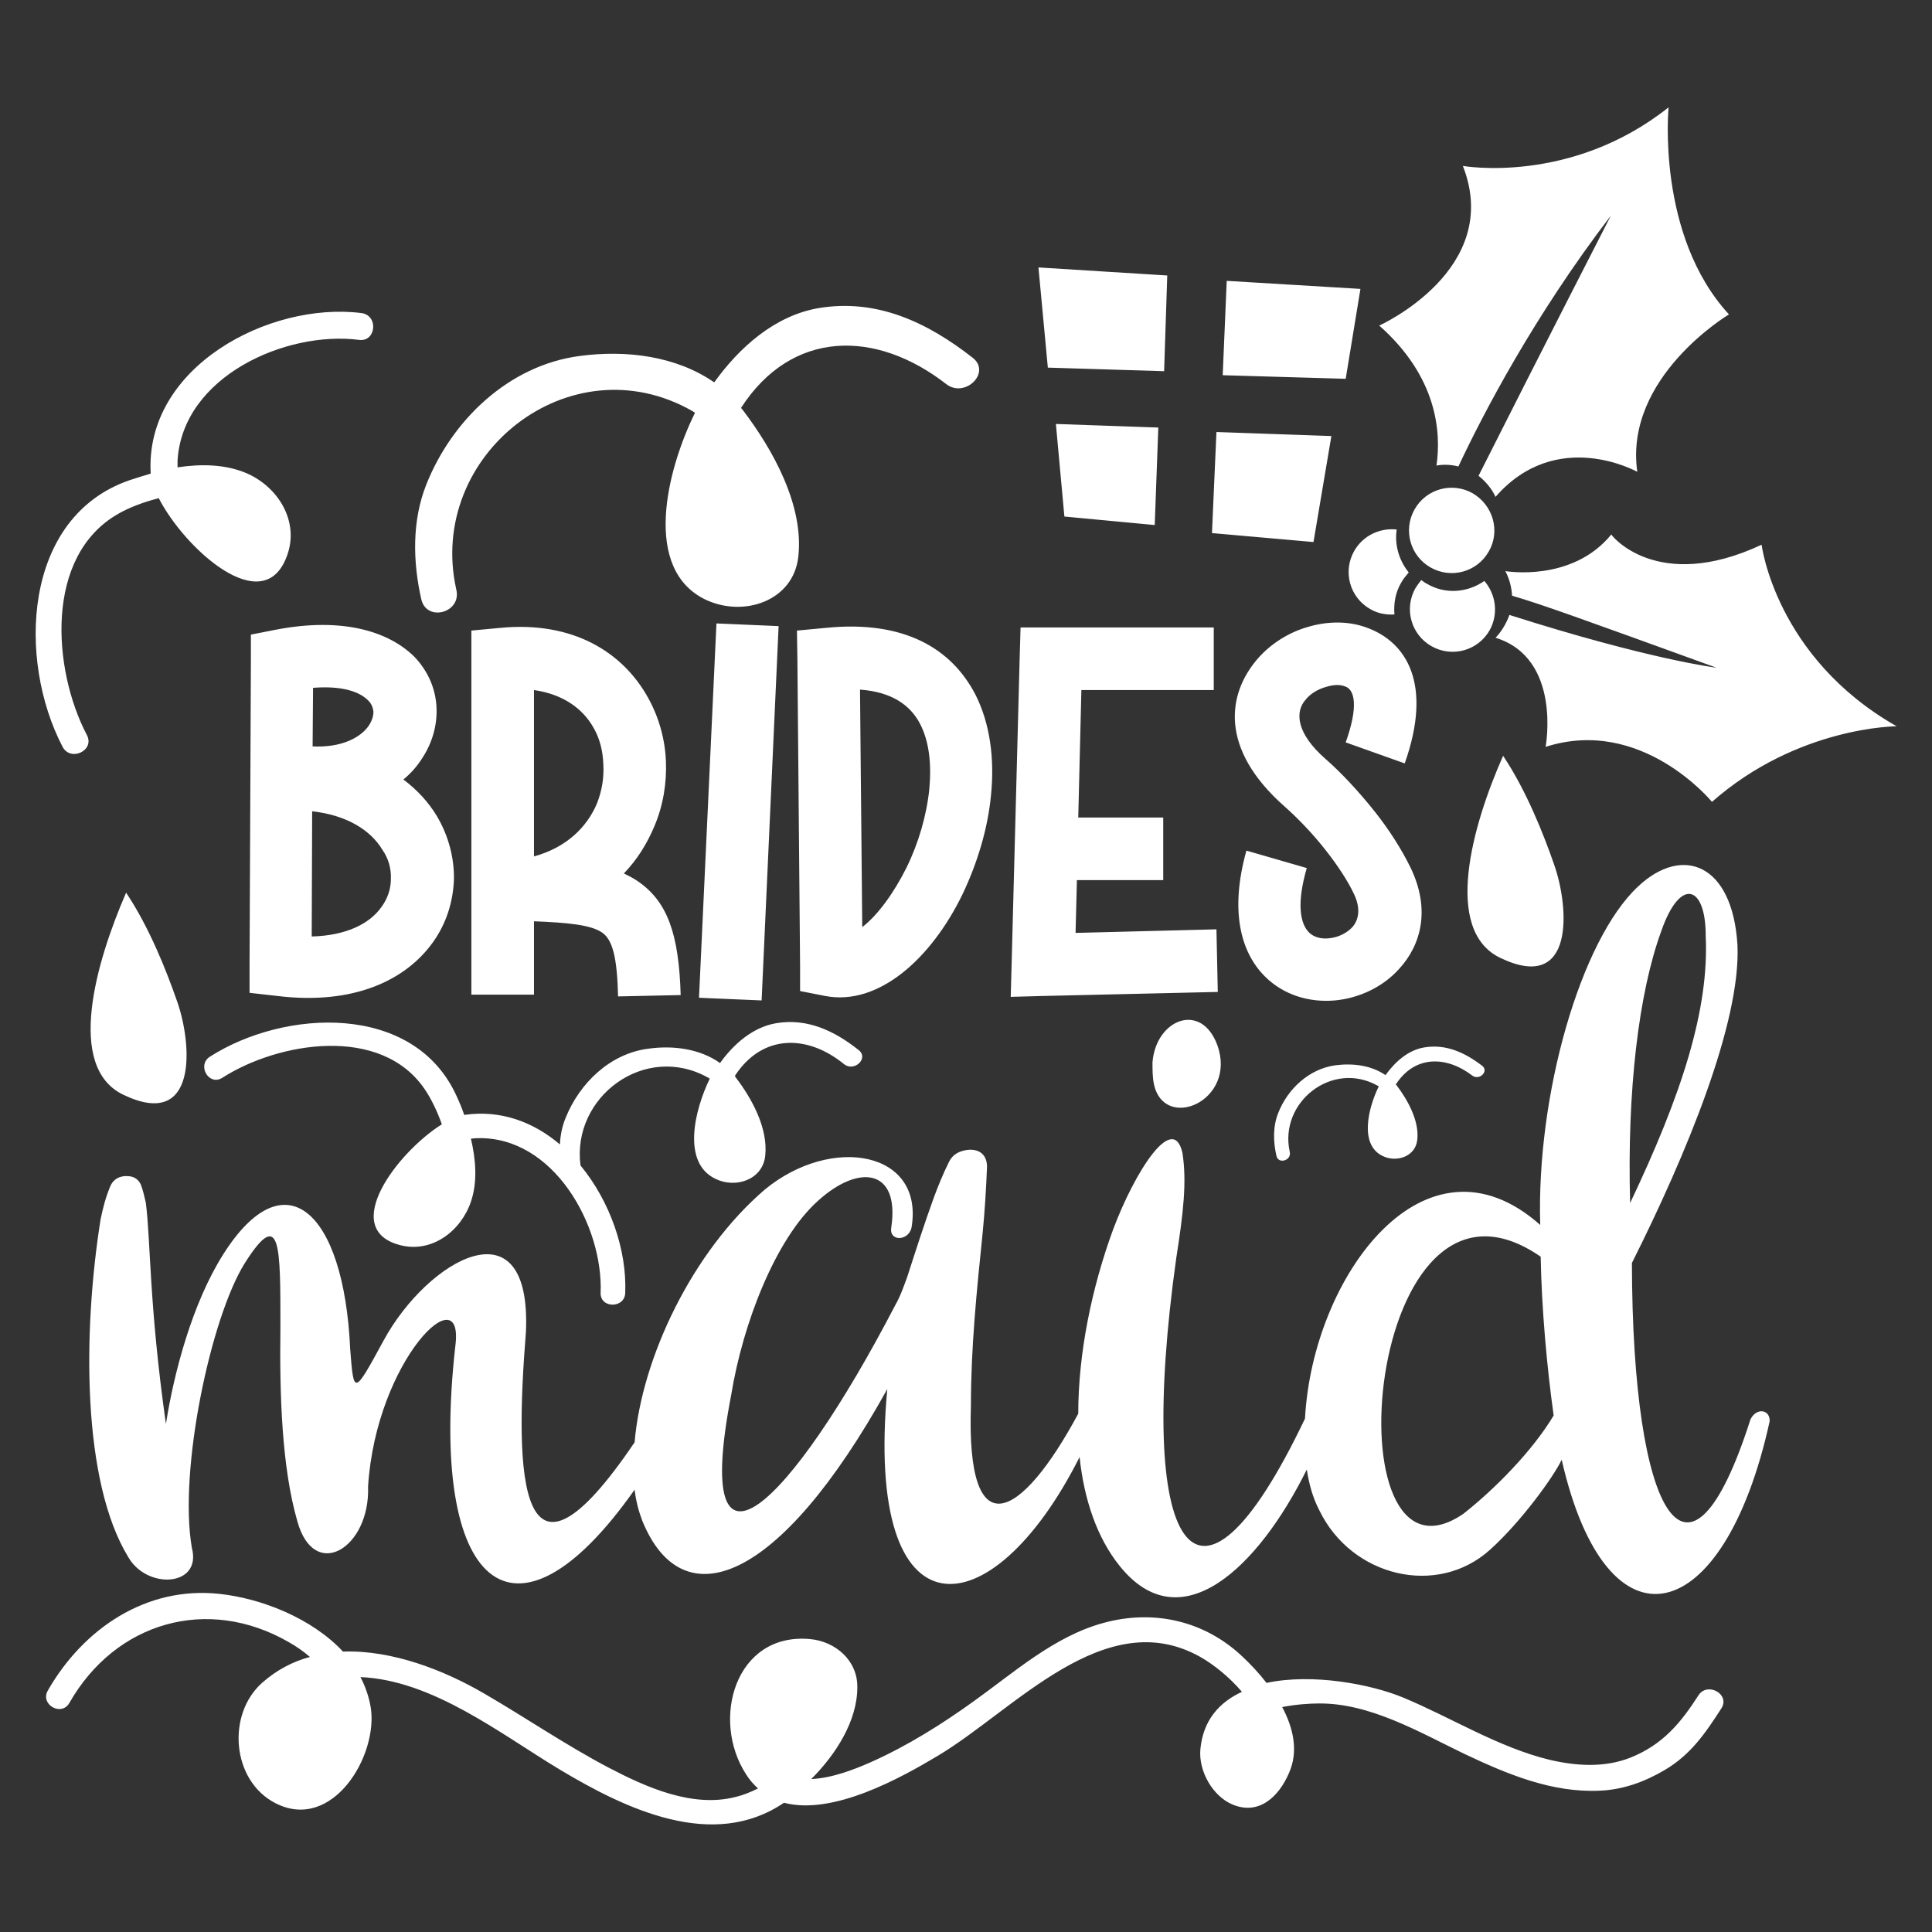
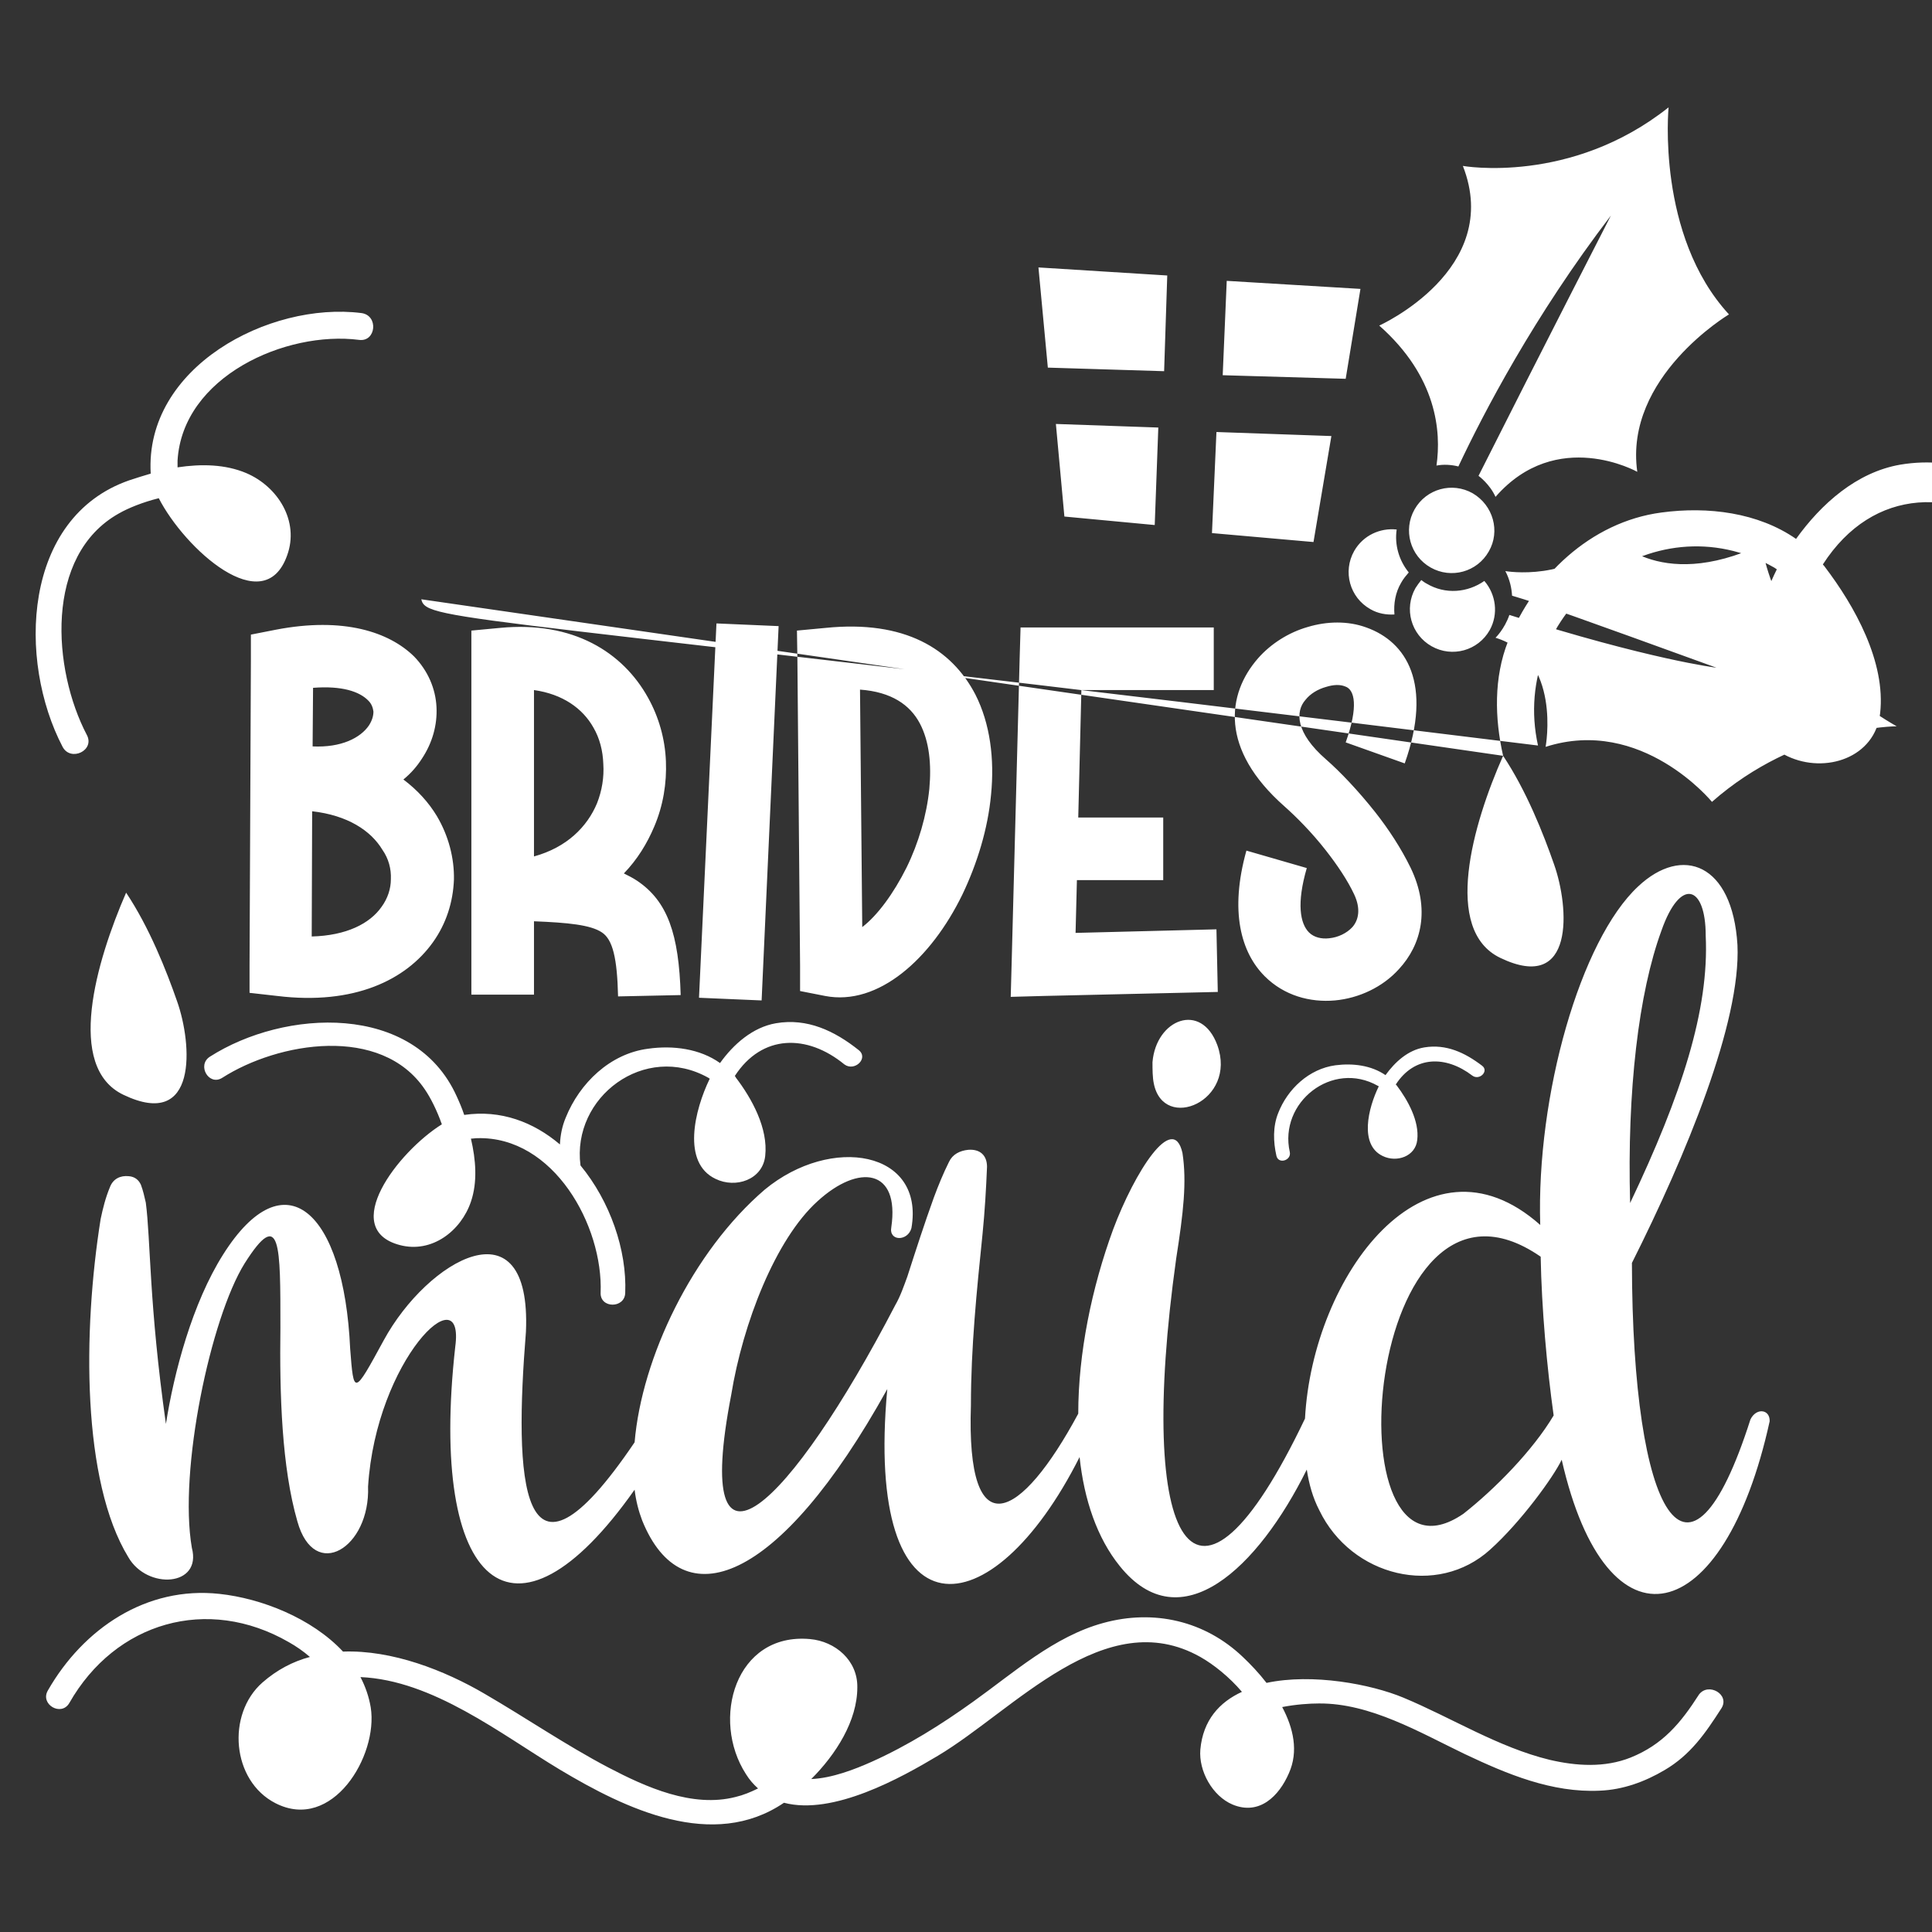
<svg xmlns="http://www.w3.org/2000/svg" version="1.1" id="Layer_1" x="0px" y="0px" viewBox="0 0 432 432" enable-background="new 0 0 432 432" xml:space="preserve">
  <rect x="0" y="0" width="432" height="432" fill="#333333" stroke="none" />
-   <path fill="#FFFFFF" d="M61.7,140.8l-5.6,1.1l0,5.7l-0.3,68.2l0,6.2l6.2,0.7c17.2,2.1,28.8-3.6,34.8-12c3-4.2,4.5-9,4.7-14  c0.1-4.8-1.2-9.8-3.8-14.2c-1.8-3-4.3-5.8-7.5-8.2c1.7-1.4,3-2.9,4.1-4.6c2.4-3.6,3.5-7.6,3.3-11.6c-0.2-4.1-1.9-8.1-5-11.3  C87,141.3,76.8,137.9,61.7,140.8z M87.4,196.6c0,2.1-0.7,4.3-2.1,6.2c-2.6,3.7-7.8,6.4-15.6,6.6l0.1-28c7.9,0.9,13.1,4.3,15.7,8.6  C86.9,192,87.5,194.3,87.4,196.6z M82.4,156.7c0.7,0.7,1,1.6,1.1,2.4c0,1-0.3,2-1,3.1c-1.9,2.8-6.2,5-12.6,4.7l0.1-13.1  C76.4,153.3,80.4,154.6,82.4,156.7z M148.9,170.2c-0.2-5-1.6-9.9-4-14.2c-5.6-10.1-16.7-17.2-33.1-15.6l-6.4,0.6v6.3l0,75.1h14  v-16.4c7.6,0.3,12.7,0.8,15.2,2.5c2.4,1.6,3.4,5.7,3.6,14.3l14-0.3c-0.4-13.6-2.9-21-9.8-25.6c-0.9-0.6-1.9-1.1-2.9-1.6  c3-3.1,5.2-6.7,6.8-10.5C148.3,180.1,149.1,175.1,148.9,170.2z M133.5,179.6c-2.2,5.3-6.8,9.9-14.1,11.9v-37.2  c6.4,0.9,10.9,4.1,13.3,8.4c1.4,2.4,2.1,5.2,2.2,8.1C135.1,173.8,134.6,176.8,133.5,179.6z M170.3,223.7l-14-0.6l3.9-83.7l13.9,0.6  L170.3,223.7z M215.2,200c3.3-6.9,5.7-14.7,6.4-22.3c0.8-8-0.2-15.9-3.5-22.4c-5.3-10.2-15.8-16.7-33.5-14.9l-6.4,0.6l0.1,6.4  l0.6,68.5l0,5.7l5.6,1.1C196.4,225,208.2,214.4,215.2,200z M192.8,207.3l-0.5-53.1c7,0.5,11.2,3.4,13.4,7.6c2.1,4,2.6,9.1,2.1,14.6  c-0.6,5.9-2.4,12.1-5.1,17.6C199.8,199.8,196.2,204.7,192.8,207.3z M233.3,222.7l-7.3,0.2l0.2-7.3l1.8-68.5l0.2-6.8h43.2v14h-29.6  l-0.7,28.5h19v14h-19.3l-0.3,11.8l31.5-0.8l0.3,14L233.3,222.7z M292.2,194.1c-2.3,7.9-1.5,12.4,0.5,14.4c1.1,1.1,2.8,1.5,4.5,1.3  c2-0.2,3.9-1.1,5.2-2.5c1.4-1.6,1.9-4.1,0.4-7.3c-1.5-3.2-3.8-6.6-6.3-9.8c-3.2-4.1-6.7-7.6-9.3-9.9c-14.5-12.8-12.9-25.1-5.9-33.1  c2.9-3.3,6.9-5.8,11.1-7c4.3-1.3,9-1.4,13.1,0.1c9,3.2,14.9,12.6,8.6,30.4l-13.2-4.7c2.9-8.1,2-11.8-0.1-12.5  c-1.2-0.5-2.7-0.4-4.3,0.1c-1.8,0.5-3.5,1.5-4.6,2.9c-2.3,2.6-2.2,7.4,4.6,13.3c3.1,2.7,7.2,7,11,11.8c3,3.8,5.8,8.1,7.9,12.4  c4.5,9.3,2.4,17.3-2.6,22.7c-3.6,4-8.9,6.5-14.3,7c-5.6,0.5-11.4-1.1-15.7-5.4c-5.3-5.3-7.9-14.5-4.1-28.1L292.2,194.1z   M272.2,233.7c4.5,12.5-12,19.5-14.2,8.6c-0.3-1.4-0.3-3.2-0.3-4.8C258.5,227.9,268.6,223.9,272.2,233.7z M391.4,317.4  c-13.9,43.5-26.4,21.7-26.5-35c12.1-24.1,24.4-53.8,23.6-71.1c-1.1-18.2-12.3-22.4-22.2-13.1c-12.9,12-22.8,46.7-21.9,75.7  c-25.7-22.8-50.9,11.4-52.6,43.3c-24.8,52-37.8,28.5-28.8-35.8c1.6-10.2,2.4-17.1,1.4-23.6c-2.1-9.3-10.7,4.3-15.5,17.1  c-4.8,13.1-7.8,27.7-7.8,41.2c-12.8,23.8-25.1,30.4-24-1.9c0-12.9,1.3-25.6,2.6-38.3c0.5-5,0.8-10.1,1-15c0-2.6-1.6-4-4.2-3.8  c-1.9,0.2-3.5,1-4.3,2.7c-1.3,2.6-2.4,5.3-3.4,8c-2.1,5.8-4,11.7-5.9,17.6c-0.8,2.2-1.6,4.5-2.7,6.4c-23.5,45.2-45.7,66.6-36.7,20.1  c2.6-16,9.9-34.8,19.3-43.3c9.3-8.5,18.4-7.2,16.5,5.8c-0.6,3.2,3.7,3.2,4.5,0.2c3-17.3-17.9-20.9-32.8-8.6  c-16.2,13.9-27.5,37.6-29.1,56.5c-25.9,38.3-26.9,7.7-24.3-24.7c1.3-29.6-22-16.1-31.8,1.9c-6.7,12.3-6.7,12.3-7.5,1.9  c-1.4-31-14.7-42.8-28.4-21.1c-6.9,10.9-11,26.4-12.8,37.9c-3.8-26.8-3.4-41.2-4.5-49.5c-0.3-1.3-0.6-2.7-1.1-4  c-0.5-1.1-1.4-1.8-2.7-1.9c-1.9-0.2-3.5,0.6-4.2,2.4c-1,2.4-1.6,4.8-2.1,7.2c-4,25.1-4.2,58.6,6.2,75.6c4.2,7.3,16.5,6.6,14.2-2.1  c-3-17.3,4.2-51.4,11.8-63.6c8.1-12.8,8-4,8,14.4c-0.2,14.9,0.3,31.2,3.8,43.3c3.8,13.6,16.3,5.9,15.8-7.8  c1.8-28.4,21.7-47.6,19.5-31.3c-6,53.7,13,70.5,40.1,32c0.3,2.5,0.9,4.8,1.7,6.9c8.9,22,30.5,14.4,54.8-29.4  c-5.2,56.4,23.3,54.3,43,15.2c1,9.5,3.9,18.1,9,24.4c13.6,16.9,30.9,0.4,41.8-21.6c0.5,3.2,1.3,6.2,2.8,9.1  c7.2,14.9,26.4,19.5,38.2,8.8c6.9-6.2,14.2-16.3,16-20.1c10.1,44.4,36.3,37.9,46.5-8.6C395.8,315.1,392.7,314.7,391.4,317.4z   M327.2,338.5c-30.2,20.6-22.2-84.8,17.3-57.5c0.2,11.5,1.4,24.8,2.9,35.5C342.7,324.4,334.2,333,327.2,338.5z M371.5,208.1  c4.2-12,9.9-10.2,9.9,1.1c0.8,16.6-5.4,35.6-16.9,59.8C363.8,243.9,366.4,222,371.5,208.1z M302.8,123.2c2-3.5,5.8-5.2,9.5-4.8  c-0.5,3.4,0.5,6.9,2.7,9.6c-0.6,0.7-1.2,1.4-1.7,2.3c-1.3,2.2-1.7,4.7-1.5,7.1c-1.8,0.1-3.7-0.2-5.4-1.2  C301.8,133.6,300.2,127.8,302.8,123.2z M331.9,129.9c2.6,3,3.2,7.4,1.2,11c-2.6,4.6-8.4,6.2-13,3.6c-4.6-2.6-6.2-8.4-3.6-13  c0.4-0.6,0.8-1.2,1.3-1.8c0.4,0.3,0.8,0.6,1.2,0.8C323.2,133,328.2,132.5,331.9,129.9z M332.9,123.3c-2.6,4.6-8.4,6.2-13,3.6  c-4.6-2.6-6.2-8.4-3.6-13c2.6-4.6,8.4-6.2,13-3.6C333.9,113,335.5,118.8,332.9,123.3z M234.3,82.2l-2.1-22.4l28.8,1.8L260.3,83  L234.3,82.2z M300.9,84.7l-27.5-0.8l0.9-21.1l29.9,1.8L300.9,84.7z M293.7,121.2l-22.7-2l1-22.6l25.7,0.9L293.7,121.2z M238,115.5  l-1.9-20.7l22.9,0.8l-0.8,21.8L238,115.5z M308.4,72.8c0,0,27.8-12.5,18.7-35.7c0,0,24.1,4.3,46-13.1c0,0-2.8,28.6,13.5,46.3  c0,0-23.5,14-20.5,35.2c0,0-18-10.1-31.7,5.6c-1.3-2.9-3.8-4.7-3.8-4.7c13.9-27.6,29.6-58.2,29.6-58.2  c-17.2,22.5-28.5,44.2-34.1,56.1c-1.6-0.4-3.3-0.5-4.9-0.2C322.3,96.5,321.3,84.2,308.4,72.8z M393.9,121.8c0,0,3.1,25.2,30.2,40.6  c0,0-22.1,0-41.3,16.9c0,0-15.7-19.2-37.2-12.3c0,0,3.7-19.8-11.2-24.4c0,0,2-1.9,3.1-5.1c31.4,10,46.3,11.8,46.3,11.8  c-30.9-11.2-38.9-14.1-45.7-16.1c-0.1-1.7-0.5-3.6-1.5-5.5c0,0,14.9,2.6,23.7-8.2C360.1,119.5,370.4,132.8,393.9,121.8z M384.9,382  c-3.6,5.6-6.9,10.4-12.7,13.8c-4.4,2.6-9.3,4.4-14.5,4.6c-10.7,0.5-20.7-3.7-30.2-8.2c-10-4.8-21.1-11.4-32.6-11.3  c-2.1,0-5.1,0.2-8.2,0.8c2.5,4.7,3.7,9.9,1.5,14.8c-2.2,5.1-6.6,9.5-12.6,7c-4.5-1.9-7.6-7.5-7.2-12.3c0.6-6.6,4.3-10.6,9.3-12.9  c-2.8-3.3-6.3-6.1-9.3-7.8c-21.3-12-41.6,11.9-58.7,22.1c-8.2,4.9-23.4,13.4-34.4,10.5c-15.9,10.8-35.4,1.4-50.1-7.4  c-13.3-8-28.4-20-44.6-20.7c1.1,2.1,1.9,4.4,2.3,6.8c1.7,10.8-8.6,27.9-21.3,21.4c-9.8-5-11-19.9-2.9-27c3.2-2.8,6.8-4.7,10.6-5.7  c-1.5-1.3-3.1-2.4-4.7-3.3c-18.2-10.5-38.8-4.5-49.1,13.6c-1.8,3.1-6.6,0.3-4.8-2.8c7.9-13.8,22-23.4,38.4-21.6  c9.3,1,20.6,5.4,27.6,12.9c11-0.4,22.7,4.2,31.6,9.4c9.3,5.4,18.2,11.5,27.7,16.5c8.4,4.4,18.8,9.1,28.5,6.6c1.7-0.4,3.4-1.1,5-1.9  c-1-0.9-1.9-1.9-2.7-3.2c-7.9-12.2-2.4-31.7,14.3-30.2c5.7,0.5,10.7,4.8,10.6,10.8c0,7.5-4.8,15-10.3,20.5c4.7-0.2,9.8-2.2,13.6-3.9  c8-3.6,15.5-8.3,22.6-13.4c9.1-6.5,18.1-14.6,29.1-17.6c11.3-3.1,22.7-0.5,31.2,7.6c1.7,1.6,3.6,3.6,5.3,5.8  c10.3-2.2,23.4,0.3,30.6,3.3c10.8,4.5,21.2,11.1,32.7,13.9c6,1.4,12.3,1.8,18.1-0.5c7.2-2.9,11.2-7.7,15.3-14.1  C382,376.1,386.9,378.9,384.9,382z M28.2,199.6c5.2,7.8,9,17.4,11.4,24.3c3.4,9.6,4.7,28.9-12,20.9C14.6,238.6,21.5,215,28.2,199.6z   M336.1,169c5.2,7.8,9,17.4,11.4,24.3c3.4,9.6,4.7,28.9-12,20.9C322.5,208,329.3,184.3,336.1,169z M94.2,134  c-1.9-8.4-2.1-17.5,1.1-25.6c5.7-14.4,18.4-26.7,34.3-28.8c10.4-1.4,21.6,0,30.1,5.9c5.6-7.8,13.5-14.9,23.3-16.6  c13.1-2.2,24.4,3.2,34.5,11.1c4.2,3.3-1.7,9.1-5.9,5.9c-15.8-12.3-34.6-12.2-45.9,5.3c0.1,0.2,0.3,0.3,0.4,0.5  c6.7,8.8,13.7,21.3,12.4,32.8c-1.1,9.9-12.2,13.6-20.7,9.6c-14.2-6.8-8.8-28.8-2.4-41.8c-0.2-0.1-0.4-0.3-0.6-0.4  c-27.4-15.6-59.4,9.9-52.8,39.8C103.4,137,95.4,139.2,94.2,134z M164.3,240.6c0.1,0.1,0.2,0.2,0.2,0.3c3.6,4.7,7.3,11.4,6.6,17.6  c-0.6,5.3-6.6,7.3-11.1,5.1c-7.6-3.6-4.7-15.4-1.3-22.4c-0.1-0.1-0.2-0.1-0.3-0.2c-14.2-8-30.6,4.3-28.6,19.6  c6.6,8,10.4,18.9,10,28.5c-0.1,3.5-5.6,3.5-5.5,0c0.6-15-10.5-35.1-27.6-34.6c-0.5,0-0.9,0.1-1.4,0.1c1.1,4.7,1.5,9.7,0,14.1  c-2.2,6.5-8.7,11.6-15.9,9.7c-13.6-3.6-0.5-20.8,9.4-27c-1.1-3.1-2.5-5.9-3.8-7.8c-9.8-14.5-32.8-10.6-45.3-2.6  c-3,1.9-5.7-2.8-2.8-4.7c16.7-10.7,45.7-12.2,55.2,8.8c0.6,1.3,1.2,2.7,1.7,4.2c0,0,0,0,0,0c8.2-1.2,15.5,1.6,21.4,6.6  c0.1-2.1,0.5-4.1,1.3-6c3.1-7.7,9.9-14.3,18.4-15.4c5.6-0.8,11.6,0,16.1,3.2c3-4.2,7.3-8,12.5-8.9c7-1.2,13.1,1.7,18.5,6  c2.3,1.8-0.9,4.9-3.2,3.2C180.5,231.2,170.4,231.2,164.3,240.6z M312.1,242.5c0.1,0.1,0.1,0.1,0.2,0.2c2.5,3.3,5.1,8,4.6,12.2  c-0.4,3.7-4.6,5.1-7.7,3.6c-5.3-2.5-3.3-10.7-0.9-15.6c-0.1,0-0.1-0.1-0.2-0.1c-10.2-5.8-22.2,3.7-19.7,14.8c0.4,1.9-2.6,2.8-3,0.8  c-0.7-3.1-0.8-6.5,0.4-9.5c2.1-5.4,6.9-9.9,12.8-10.7c3.9-0.5,8,0,11.2,2.2c2.1-2.9,5-5.6,8.7-6.2c4.9-0.8,9.1,1.2,12.9,4.1  c1.6,1.2-0.6,3.4-2.2,2.2C323.3,236,316.3,236,312.1,242.5z M14,167c-10.1-19.3-9-51.3,14.9-59.6c1.5-0.5,3.1-1,4.8-1.5c0,0,0,0,0,0  C32.3,82.1,60.2,67.4,80.8,70c3.9,0.5,3.3,6.5-0.5,6c-16.4-2.1-39.5,8.2-40.6,27c0,0.5,0,1,0,1.5c5.3-0.8,10.7-0.7,15.4,1.3  c7,3,11.9,10.7,9.1,18.4c-5.2,14.6-22.9-1.5-28.7-12.8c-3.6,0.9-6.8,2.2-8.9,3.4c-16.8,9.4-14.8,35-7.2,49.5  C21.3,167.8,15.8,170.4,14,167z" />
+   <path fill="#FFFFFF" d="M61.7,140.8l-5.6,1.1l0,5.7l-0.3,68.2l0,6.2l6.2,0.7c17.2,2.1,28.8-3.6,34.8-12c3-4.2,4.5-9,4.7-14  c0.1-4.8-1.2-9.8-3.8-14.2c-1.8-3-4.3-5.8-7.5-8.2c1.7-1.4,3-2.9,4.1-4.6c2.4-3.6,3.5-7.6,3.3-11.6c-0.2-4.1-1.9-8.1-5-11.3  C87,141.3,76.8,137.9,61.7,140.8z M87.4,196.6c0,2.1-0.7,4.3-2.1,6.2c-2.6,3.7-7.8,6.4-15.6,6.6l0.1-28c7.9,0.9,13.1,4.3,15.7,8.6  C86.9,192,87.5,194.3,87.4,196.6z M82.4,156.7c0.7,0.7,1,1.6,1.1,2.4c0,1-0.3,2-1,3.1c-1.9,2.8-6.2,5-12.6,4.7l0.1-13.1  C76.4,153.3,80.4,154.6,82.4,156.7z M148.9,170.2c-0.2-5-1.6-9.9-4-14.2c-5.6-10.1-16.7-17.2-33.1-15.6l-6.4,0.6v6.3l0,75.1h14  v-16.4c7.6,0.3,12.7,0.8,15.2,2.5c2.4,1.6,3.4,5.7,3.6,14.3l14-0.3c-0.4-13.6-2.9-21-9.8-25.6c-0.9-0.6-1.9-1.1-2.9-1.6  c3-3.1,5.2-6.7,6.8-10.5C148.3,180.1,149.1,175.1,148.9,170.2z M133.5,179.6c-2.2,5.3-6.8,9.9-14.1,11.9v-37.2  c6.4,0.9,10.9,4.1,13.3,8.4c1.4,2.4,2.1,5.2,2.2,8.1C135.1,173.8,134.6,176.8,133.5,179.6z M170.3,223.7l-14-0.6l3.9-83.7l13.9,0.6  L170.3,223.7z M215.2,200c3.3-6.9,5.7-14.7,6.4-22.3c0.8-8-0.2-15.9-3.5-22.4c-5.3-10.2-15.8-16.7-33.5-14.9l-6.4,0.6l0.1,6.4  l0.6,68.5l0,5.7l5.6,1.1C196.4,225,208.2,214.4,215.2,200z M192.8,207.3l-0.5-53.1c7,0.5,11.2,3.4,13.4,7.6c2.1,4,2.6,9.1,2.1,14.6  c-0.6,5.9-2.4,12.1-5.1,17.6C199.8,199.8,196.2,204.7,192.8,207.3z M233.3,222.7l-7.3,0.2l0.2-7.3l1.8-68.5l0.2-6.8h43.2v14h-29.6  l-0.7,28.5h19v14h-19.3l-0.3,11.8l31.5-0.8l0.3,14L233.3,222.7z M292.2,194.1c-2.3,7.9-1.5,12.4,0.5,14.4c1.1,1.1,2.8,1.5,4.5,1.3  c2-0.2,3.9-1.1,5.2-2.5c1.4-1.6,1.9-4.1,0.4-7.3c-1.5-3.2-3.8-6.6-6.3-9.8c-3.2-4.1-6.7-7.6-9.3-9.9c-14.5-12.8-12.9-25.1-5.9-33.1  c2.9-3.3,6.9-5.8,11.1-7c4.3-1.3,9-1.4,13.1,0.1c9,3.2,14.9,12.6,8.6,30.4l-13.2-4.7c2.9-8.1,2-11.8-0.1-12.5  c-1.2-0.5-2.7-0.4-4.3,0.1c-1.8,0.5-3.5,1.5-4.6,2.9c-2.3,2.6-2.2,7.4,4.6,13.3c3.1,2.7,7.2,7,11,11.8c3,3.8,5.8,8.1,7.9,12.4  c4.5,9.3,2.4,17.3-2.6,22.7c-3.6,4-8.9,6.5-14.3,7c-5.6,0.5-11.4-1.1-15.7-5.4c-5.3-5.3-7.9-14.5-4.1-28.1L292.2,194.1z   M272.2,233.7c4.5,12.5-12,19.5-14.2,8.6c-0.3-1.4-0.3-3.2-0.3-4.8C258.5,227.9,268.6,223.9,272.2,233.7z M391.4,317.4  c-13.9,43.5-26.4,21.7-26.5-35c12.1-24.1,24.4-53.8,23.6-71.1c-1.1-18.2-12.3-22.4-22.2-13.1c-12.9,12-22.8,46.7-21.9,75.7  c-25.7-22.8-50.9,11.4-52.6,43.3c-24.8,52-37.8,28.5-28.8-35.8c1.6-10.2,2.4-17.1,1.4-23.6c-2.1-9.3-10.7,4.3-15.5,17.1  c-4.8,13.1-7.8,27.7-7.8,41.2c-12.8,23.8-25.1,30.4-24-1.9c0-12.9,1.3-25.6,2.6-38.3c0.5-5,0.8-10.1,1-15c0-2.6-1.6-4-4.2-3.8  c-1.9,0.2-3.5,1-4.3,2.7c-1.3,2.6-2.4,5.3-3.4,8c-2.1,5.8-4,11.7-5.9,17.6c-0.8,2.2-1.6,4.5-2.7,6.4c-23.5,45.2-45.7,66.6-36.7,20.1  c2.6-16,9.9-34.8,19.3-43.3c9.3-8.5,18.4-7.2,16.5,5.8c-0.6,3.2,3.7,3.2,4.5,0.2c3-17.3-17.9-20.9-32.8-8.6  c-16.2,13.9-27.5,37.6-29.1,56.5c-25.9,38.3-26.9,7.7-24.3-24.7c1.3-29.6-22-16.1-31.8,1.9c-6.7,12.3-6.7,12.3-7.5,1.9  c-1.4-31-14.7-42.8-28.4-21.1c-6.9,10.9-11,26.4-12.8,37.9c-3.8-26.8-3.4-41.2-4.5-49.5c-0.3-1.3-0.6-2.7-1.1-4  c-0.5-1.1-1.4-1.8-2.7-1.9c-1.9-0.2-3.5,0.6-4.2,2.4c-1,2.4-1.6,4.8-2.1,7.2c-4,25.1-4.2,58.6,6.2,75.6c4.2,7.3,16.5,6.6,14.2-2.1  c-3-17.3,4.2-51.4,11.8-63.6c8.1-12.8,8-4,8,14.4c-0.2,14.9,0.3,31.2,3.8,43.3c3.8,13.6,16.3,5.9,15.8-7.8  c1.8-28.4,21.7-47.6,19.5-31.3c-6,53.7,13,70.5,40.1,32c0.3,2.5,0.9,4.8,1.7,6.9c8.9,22,30.5,14.4,54.8-29.4  c-5.2,56.4,23.3,54.3,43,15.2c1,9.5,3.9,18.1,9,24.4c13.6,16.9,30.9,0.4,41.8-21.6c0.5,3.2,1.3,6.2,2.8,9.1  c7.2,14.9,26.4,19.5,38.2,8.8c6.9-6.2,14.2-16.3,16-20.1c10.1,44.4,36.3,37.9,46.5-8.6C395.8,315.1,392.7,314.7,391.4,317.4z   M327.2,338.5c-30.2,20.6-22.2-84.8,17.3-57.5c0.2,11.5,1.4,24.8,2.9,35.5C342.7,324.4,334.2,333,327.2,338.5z M371.5,208.1  c4.2-12,9.9-10.2,9.9,1.1c0.8,16.6-5.4,35.6-16.9,59.8C363.8,243.9,366.4,222,371.5,208.1z M302.8,123.2c2-3.5,5.8-5.2,9.5-4.8  c-0.5,3.4,0.5,6.9,2.7,9.6c-0.6,0.7-1.2,1.4-1.7,2.3c-1.3,2.2-1.7,4.7-1.5,7.1c-1.8,0.1-3.7-0.2-5.4-1.2  C301.8,133.6,300.2,127.8,302.8,123.2z M331.9,129.9c2.6,3,3.2,7.4,1.2,11c-2.6,4.6-8.4,6.2-13,3.6c-4.6-2.6-6.2-8.4-3.6-13  c0.4-0.6,0.8-1.2,1.3-1.8c0.4,0.3,0.8,0.6,1.2,0.8C323.2,133,328.2,132.5,331.9,129.9z M332.9,123.3c-2.6,4.6-8.4,6.2-13,3.6  c-4.6-2.6-6.2-8.4-3.6-13c2.6-4.6,8.4-6.2,13-3.6C333.9,113,335.5,118.8,332.9,123.3z M234.3,82.2l-2.1-22.4l28.8,1.8L260.3,83  L234.3,82.2z M300.9,84.7l-27.5-0.8l0.9-21.1l29.9,1.8L300.9,84.7z M293.7,121.2l-22.7-2l1-22.6l25.7,0.9L293.7,121.2z M238,115.5  l-1.9-20.7l22.9,0.8l-0.8,21.8L238,115.5z M308.4,72.8c0,0,27.8-12.5,18.7-35.7c0,0,24.1,4.3,46-13.1c0,0-2.8,28.6,13.5,46.3  c0,0-23.5,14-20.5,35.2c0,0-18-10.1-31.7,5.6c-1.3-2.9-3.8-4.7-3.8-4.7c13.9-27.6,29.6-58.2,29.6-58.2  c-17.2,22.5-28.5,44.2-34.1,56.1c-1.6-0.4-3.3-0.5-4.9-0.2C322.3,96.5,321.3,84.2,308.4,72.8z M393.9,121.8c0,0,3.1,25.2,30.2,40.6  c0,0-22.1,0-41.3,16.9c0,0-15.7-19.2-37.2-12.3c0,0,3.7-19.8-11.2-24.4c0,0,2-1.9,3.1-5.1c31.4,10,46.3,11.8,46.3,11.8  c-30.9-11.2-38.9-14.1-45.7-16.1c-0.1-1.7-0.5-3.6-1.5-5.5c0,0,14.9,2.6,23.7-8.2C360.1,119.5,370.4,132.8,393.9,121.8z M384.9,382  c-3.6,5.6-6.9,10.4-12.7,13.8c-4.4,2.6-9.3,4.4-14.5,4.6c-10.7,0.5-20.7-3.7-30.2-8.2c-10-4.8-21.1-11.4-32.6-11.3  c-2.1,0-5.1,0.2-8.2,0.8c2.5,4.7,3.7,9.9,1.5,14.8c-2.2,5.1-6.6,9.5-12.6,7c-4.5-1.9-7.6-7.5-7.2-12.3c0.6-6.6,4.3-10.6,9.3-12.9  c-2.8-3.3-6.3-6.1-9.3-7.8c-21.3-12-41.6,11.9-58.7,22.1c-8.2,4.9-23.4,13.4-34.4,10.5c-15.9,10.8-35.4,1.4-50.1-7.4  c-13.3-8-28.4-20-44.6-20.7c1.1,2.1,1.9,4.4,2.3,6.8c1.7,10.8-8.6,27.9-21.3,21.4c-9.8-5-11-19.9-2.9-27c3.2-2.8,6.8-4.7,10.6-5.7  c-1.5-1.3-3.1-2.4-4.7-3.3c-18.2-10.5-38.8-4.5-49.1,13.6c-1.8,3.1-6.6,0.3-4.8-2.8c7.9-13.8,22-23.4,38.4-21.6  c9.3,1,20.6,5.4,27.6,12.9c11-0.4,22.7,4.2,31.6,9.4c9.3,5.4,18.2,11.5,27.7,16.5c8.4,4.4,18.8,9.1,28.5,6.6c1.7-0.4,3.4-1.1,5-1.9  c-1-0.9-1.9-1.9-2.7-3.2c-7.9-12.2-2.4-31.7,14.3-30.2c5.7,0.5,10.7,4.8,10.6,10.8c0,7.5-4.8,15-10.3,20.5c4.7-0.2,9.8-2.2,13.6-3.9  c8-3.6,15.5-8.3,22.6-13.4c9.1-6.5,18.1-14.6,29.1-17.6c11.3-3.1,22.7-0.5,31.2,7.6c1.7,1.6,3.6,3.6,5.3,5.8  c10.3-2.2,23.4,0.3,30.6,3.3c10.8,4.5,21.2,11.1,32.7,13.9c6,1.4,12.3,1.8,18.1-0.5c7.2-2.9,11.2-7.7,15.3-14.1  C382,376.1,386.9,378.9,384.9,382z M28.2,199.6c5.2,7.8,9,17.4,11.4,24.3c3.4,9.6,4.7,28.9-12,20.9C14.6,238.6,21.5,215,28.2,199.6z   M336.1,169c5.2,7.8,9,17.4,11.4,24.3c3.4,9.6,4.7,28.9-12,20.9C322.5,208,329.3,184.3,336.1,169z c-1.9-8.4-2.1-17.5,1.1-25.6c5.7-14.4,18.4-26.7,34.3-28.8c10.4-1.4,21.6,0,30.1,5.9c5.6-7.8,13.5-14.9,23.3-16.6  c13.1-2.2,24.4,3.2,34.5,11.1c4.2,3.3-1.7,9.1-5.9,5.9c-15.8-12.3-34.6-12.2-45.9,5.3c0.1,0.2,0.3,0.3,0.4,0.5  c6.7,8.8,13.7,21.3,12.4,32.8c-1.1,9.9-12.2,13.6-20.7,9.6c-14.2-6.8-8.8-28.8-2.4-41.8c-0.2-0.1-0.4-0.3-0.6-0.4  c-27.4-15.6-59.4,9.9-52.8,39.8C103.4,137,95.4,139.2,94.2,134z M164.3,240.6c0.1,0.1,0.2,0.2,0.2,0.3c3.6,4.7,7.3,11.4,6.6,17.6  c-0.6,5.3-6.6,7.3-11.1,5.1c-7.6-3.6-4.7-15.4-1.3-22.4c-0.1-0.1-0.2-0.1-0.3-0.2c-14.2-8-30.6,4.3-28.6,19.6  c6.6,8,10.4,18.9,10,28.5c-0.1,3.5-5.6,3.5-5.5,0c0.6-15-10.5-35.1-27.6-34.6c-0.5,0-0.9,0.1-1.4,0.1c1.1,4.7,1.5,9.7,0,14.1  c-2.2,6.5-8.7,11.6-15.9,9.7c-13.6-3.6-0.5-20.8,9.4-27c-1.1-3.1-2.5-5.9-3.8-7.8c-9.8-14.5-32.8-10.6-45.3-2.6  c-3,1.9-5.7-2.8-2.8-4.7c16.7-10.7,45.7-12.2,55.2,8.8c0.6,1.3,1.2,2.7,1.7,4.2c0,0,0,0,0,0c8.2-1.2,15.5,1.6,21.4,6.6  c0.1-2.1,0.5-4.1,1.3-6c3.1-7.7,9.9-14.3,18.4-15.4c5.6-0.8,11.6,0,16.1,3.2c3-4.2,7.3-8,12.5-8.9c7-1.2,13.1,1.7,18.5,6  c2.3,1.8-0.9,4.9-3.2,3.2C180.5,231.2,170.4,231.2,164.3,240.6z M312.1,242.5c0.1,0.1,0.1,0.1,0.2,0.2c2.5,3.3,5.1,8,4.6,12.2  c-0.4,3.7-4.6,5.1-7.7,3.6c-5.3-2.5-3.3-10.7-0.9-15.6c-0.1,0-0.1-0.1-0.2-0.1c-10.2-5.8-22.2,3.7-19.7,14.8c0.4,1.9-2.6,2.8-3,0.8  c-0.7-3.1-0.8-6.5,0.4-9.5c2.1-5.4,6.9-9.9,12.8-10.7c3.9-0.5,8,0,11.2,2.2c2.1-2.9,5-5.6,8.7-6.2c4.9-0.8,9.1,1.2,12.9,4.1  c1.6,1.2-0.6,3.4-2.2,2.2C323.3,236,316.3,236,312.1,242.5z M14,167c-10.1-19.3-9-51.3,14.9-59.6c1.5-0.5,3.1-1,4.8-1.5c0,0,0,0,0,0  C32.3,82.1,60.2,67.4,80.8,70c3.9,0.5,3.3,6.5-0.5,6c-16.4-2.1-39.5,8.2-40.6,27c0,0.5,0,1,0,1.5c5.3-0.8,10.7-0.7,15.4,1.3  c7,3,11.9,10.7,9.1,18.4c-5.2,14.6-22.9-1.5-28.7-12.8c-3.6,0.9-6.8,2.2-8.9,3.4c-16.8,9.4-14.8,35-7.2,49.5  C21.3,167.8,15.8,170.4,14,167z" />
</svg>